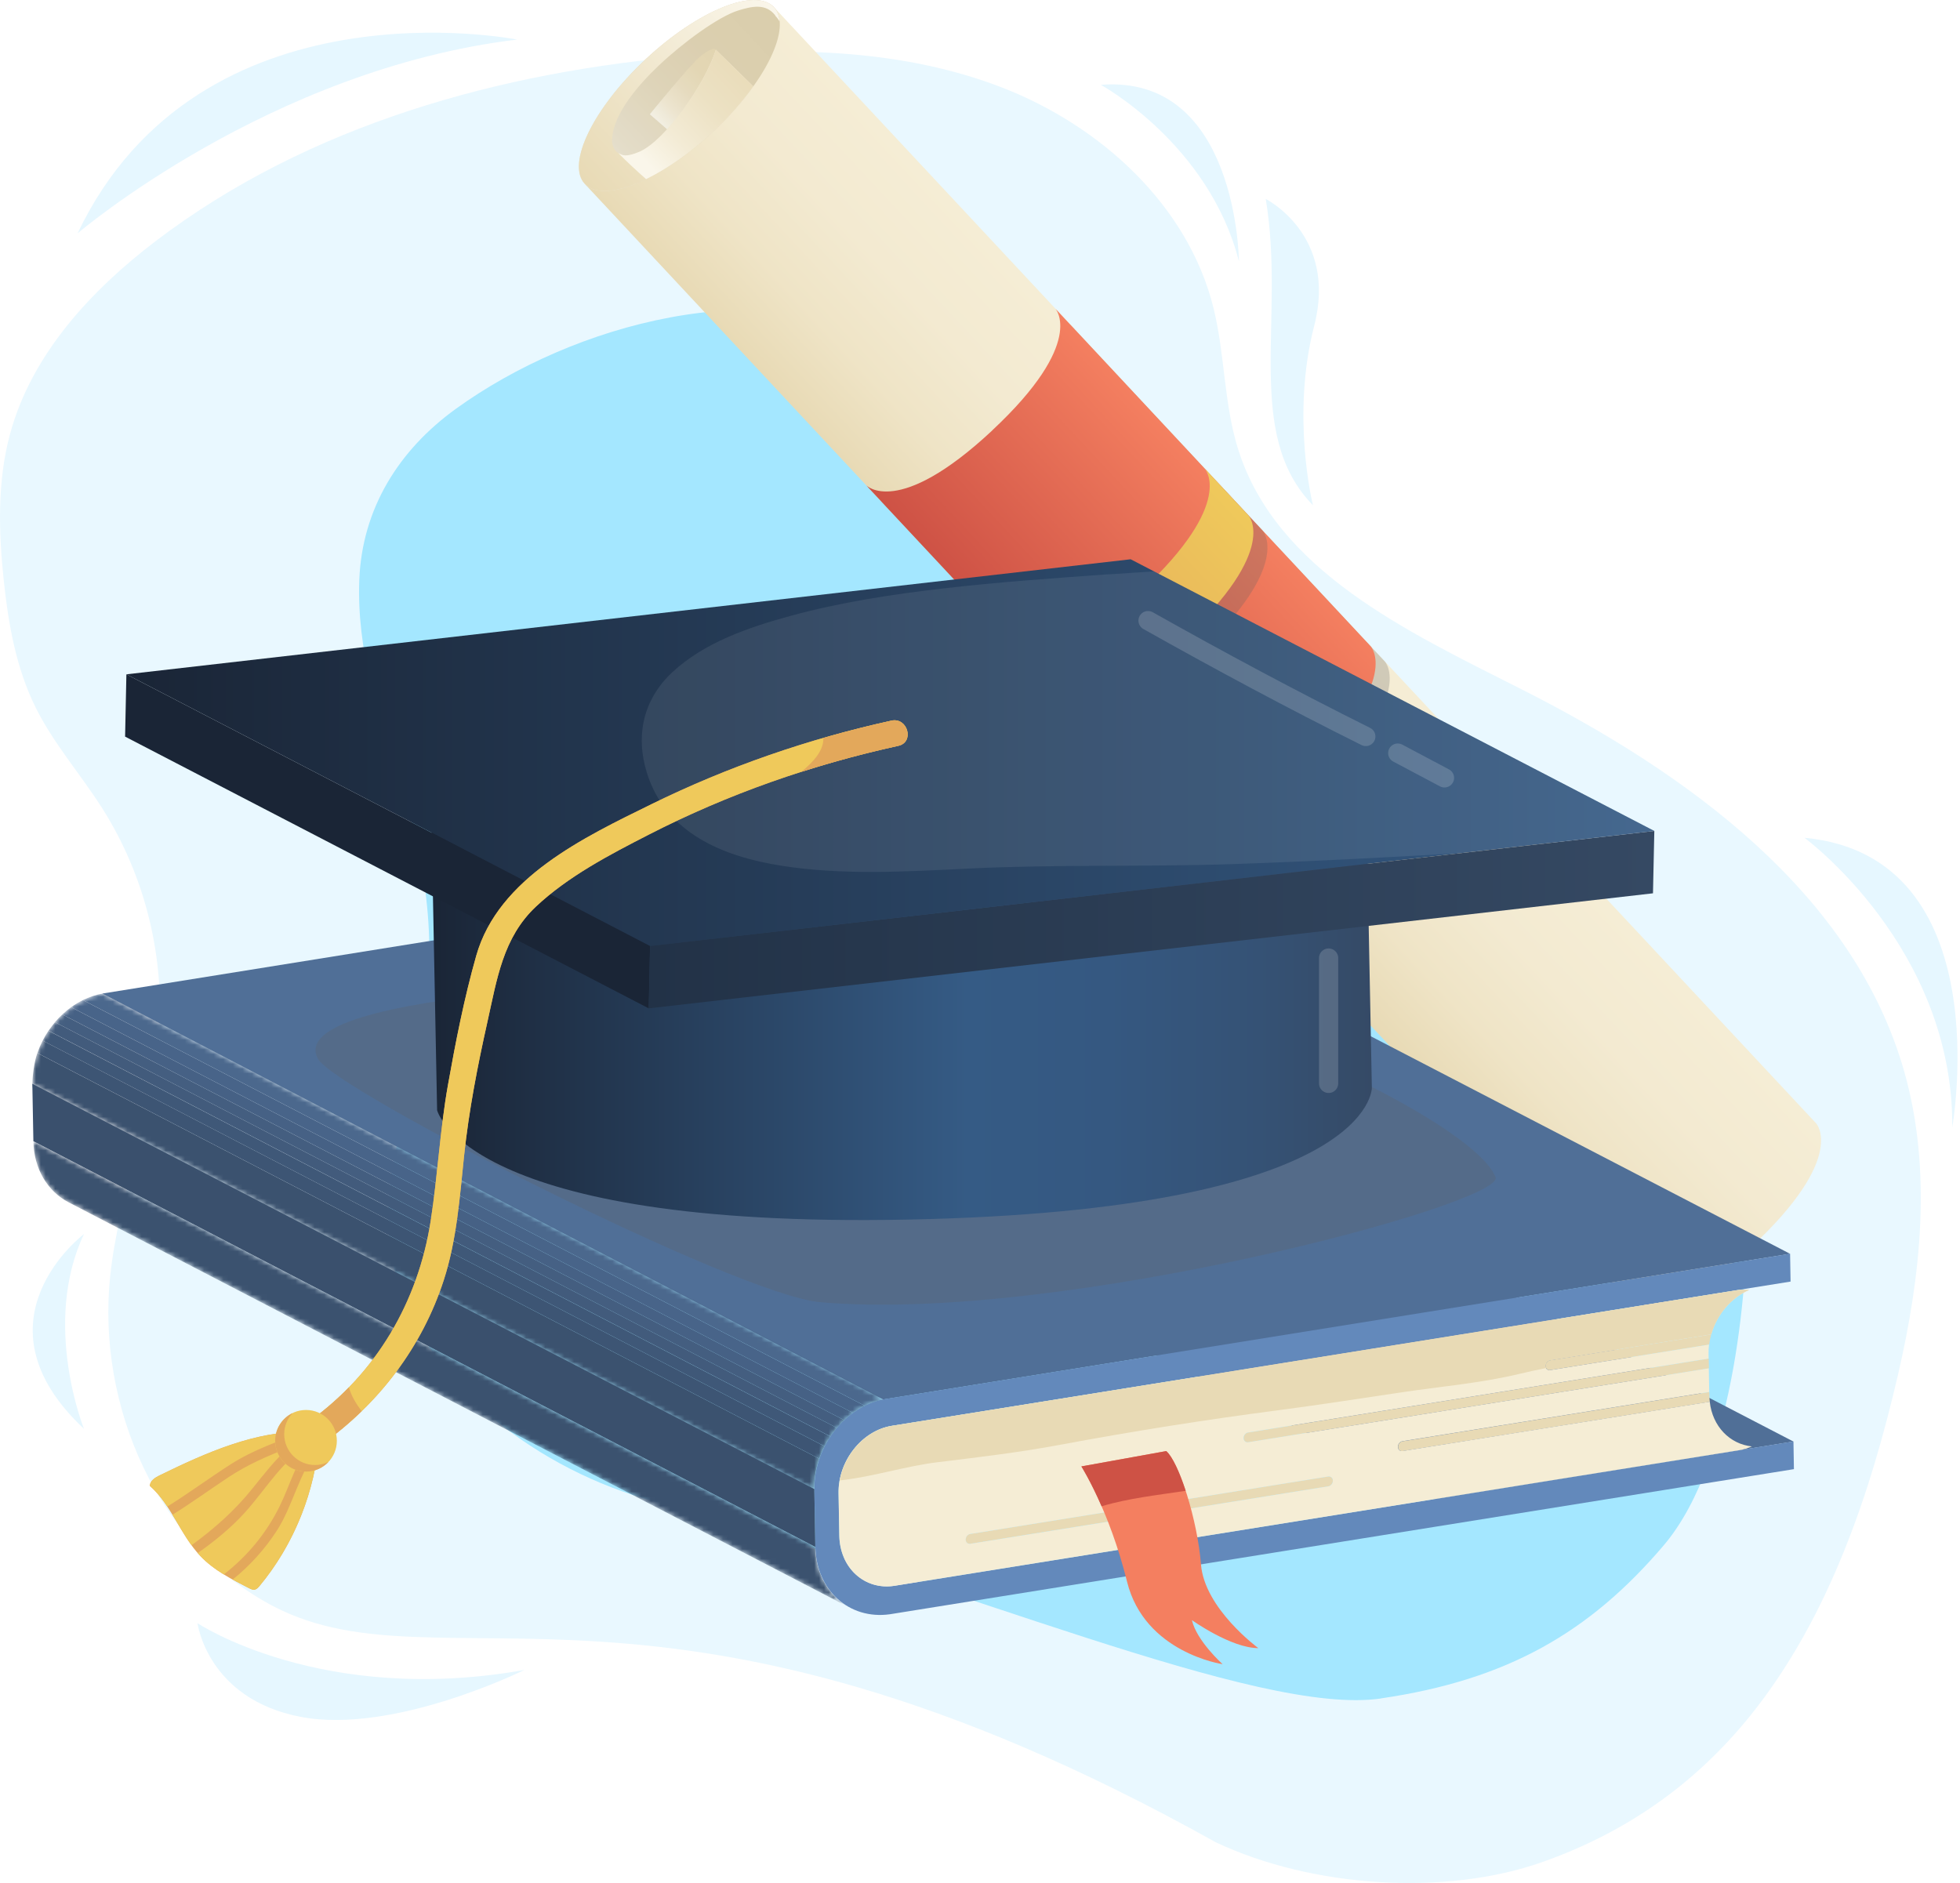
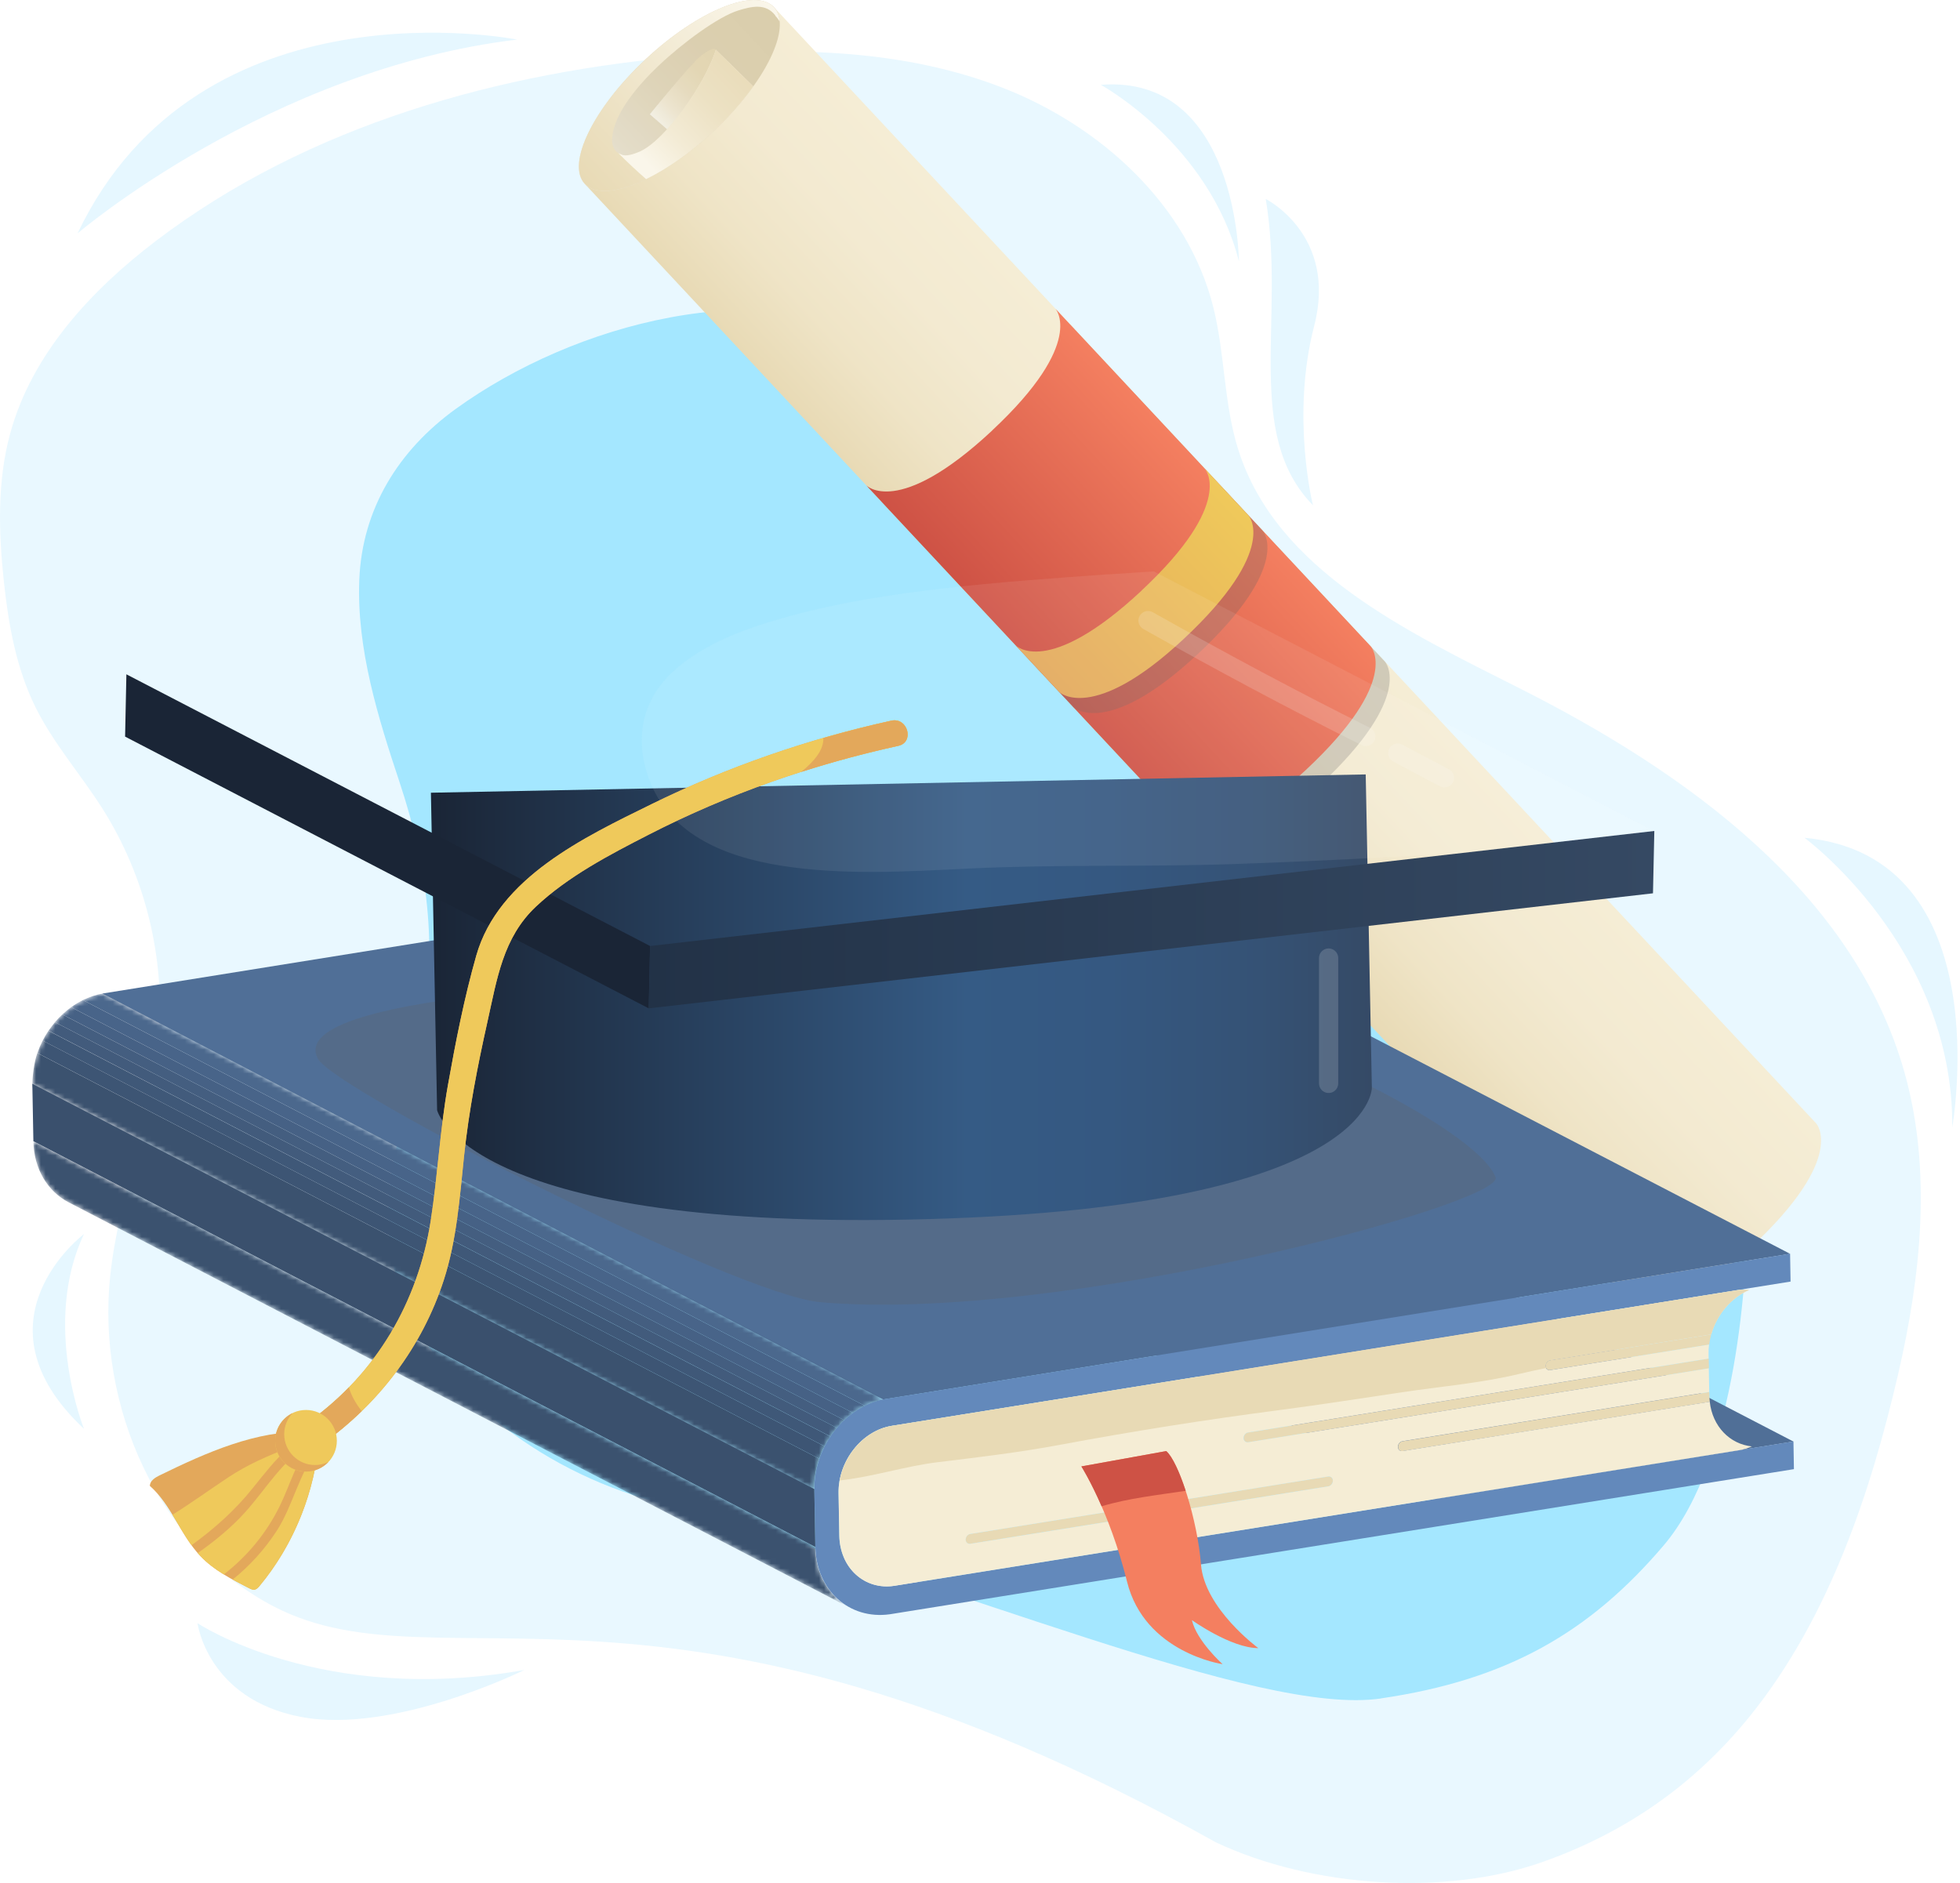
<svg xmlns="http://www.w3.org/2000/svg" width="408" height="392" viewBox="0 0 408 392" fill="none">
  <g clip-path="url(#clip0_272_1452)">
    <path d="M253.03 383.5C138.35 319.48 92.15 352.6 57.09 334.49C32.9 321.99 20.09 292.7 22.94 265.62C24.7 248.88 31.57 232.98 33.01 216.21C34.44 199.59 30.29 182.54 21.39 168.44C16.87 161.28 11.17 154.86 7.41 147.27C3.36 139.11 1.75 129.97 0.79 120.92C-0.3 110.68 -0.59 100.18 2.12 90.24C6.61 73.77 18.89 60.48 32.47 50.14C64.16 26.03 104.15 14.87 143.83 11.59C165.7 9.78 188.31 10.32 208.76 18.29C229.21 26.27 247.28 42.75 252.59 64.05C255 73.74 254.74 83.99 257.73 93.51C265.65 118.75 292.89 131.45 316.5 143.38C351.15 160.88 385.96 185.93 396.46 223.31C402.2 243.76 399.88 265.65 395.06 286.34C389.56 309.95 380.99 336.53 364.32 357.2C352.76 371.53 338.35 381.54 320.99 387.67C301.13 394.68 273.37 393.11 253.04 383.51" fill="#E9F8FF" />
    <path d="M287.49 353.57C313.65 349.75 330.88 339.88 346.31 321.73C361.74 303.58 363.81 264.25 363.66 252.36C363.52 241.89 362.07 231.64 358.39 221.99C351.7 211.45 342.86 202.46 332.95 194.87C308.38 176.04 278.9 166.06 252.76 149.96C238.75 141.33 226.27 130.05 218.52 115.36C214.06 106.91 211.72 97.47 206.76 89.27C202.13 81.62 194.87 75.49 186.99 71.39C158.7 56.67 119.46 67.36 94.88 85.12C82.98 93.72 75.37 105.91 74.79 120.75C74.23 135.1 78.7 149.4 83.18 162.86C88.96 180.23 91.04 196.72 87.95 214.87C85.21 230.95 78.08 247.17 81.97 263.64C87.94 288.9 113.09 306.3 135.88 312.46C199.92 329.77 261.74 357.36 287.49 353.59V353.57Z" fill="#A4E7FF" />
    <path d="M16.15 48.58C16.15 48.58 56.15 14.41 107.65 8.24C107.65 8.24 41.65 -4.93 16.15 48.57V48.58Z" fill="#E6F7FF" />
    <path d="M41.1 337.91C41.1 337.91 66.9 355.16 109.15 347.66C109.15 347.66 81.9 361.16 62.53 357.41C43.15 353.66 41.11 337.91 41.11 337.91H41.1Z" fill="#E6F7FF" />
    <path d="M17.48 297.45C17.48 297.45 8.65 275.58 17.48 256.91C17.48 256.91 -6.52 274.99 17.48 297.45Z" fill="#E6F7FF" />
    <path d="M375.62 174.41C375.62 174.41 406.64 197.16 406.39 234.66C406.39 234.66 416.44 178.24 375.62 174.41Z" fill="#E6F7FF" />
    <path d="M229.15 17.66C229.15 17.66 251.65 29.91 257.9 54.41C257.9 54.41 257.65 15.41 229.15 17.66Z" fill="#E6F7FF" />
    <path d="M263.48 41.41C267.65 66.41 258.79 90.31 273.31 105.19C273.31 105.19 268.67 86.73 273.57 67.82C278.47 48.91 263.48 41.42 263.48 41.42V41.41Z" fill="#E6F7FF" />
    <g filter="url(#filter0_d_272_1452)">
      <path d="M335.68 274.65C335.68 274.65 342.63 281.28 361.52 263.63C381.61 244.88 375.06 237.87 375.06 237.87L158.1 5.49C158.1 5.49 164.64 12.5 144.95 30.88C125.26 49.27 118.71 42.26 118.71 42.26L335.67 274.65H335.68Z" fill="url(#paint0_linear_272_1452)" />
      <g style="mix-blend-mode:multiply" opacity="0.25">
        <path d="M206.45 96.76C226.14 78.37 219.6 71.37 219.6 71.37L285.27 141.7C285.27 141.7 291.81 148.71 271.73 167.46C252.83 185.1 245.89 178.48 245.89 178.48L180.22 108.15C180.22 108.15 186.76 115.16 206.46 96.77L206.45 96.76Z" fill="#606060" />
      </g>
      <path d="M203.52 93.62C223.21 75.23 216.67 68.23 216.67 68.23L282.34 138.56C282.34 138.56 288.88 145.57 268.8 164.32C249.9 181.96 242.96 175.34 242.96 175.34L177.29 105.01C177.29 105.01 183.83 112.02 203.53 93.63L203.52 93.62Z" fill="url(#paint1_linear_272_1452)" />
      <g style="mix-blend-mode:multiply" opacity="0.25">
        <path d="M237.56 130.08C257.25 111.69 250.71 104.69 250.71 104.69L259.82 114.45C259.82 114.45 266.36 121.46 246.28 140.21C227.38 157.85 220.44 151.23 220.44 151.23L211.33 141.47C211.33 141.47 217.87 148.48 237.57 130.09L237.56 130.08Z" fill="#606060" />
      </g>
      <path d="M234.63 126.94C254.32 108.55 247.78 101.55 247.78 101.55L256.89 111.31C256.89 111.31 263.43 118.32 243.35 137.07C224.45 154.71 217.51 148.09 217.51 148.09L208.4 138.33C208.4 138.33 214.94 145.34 234.64 126.95L234.63 126.94Z" fill="url(#paint2_linear_272_1452)" />
      <path d="M145.444 31.41C156.321 21.257 161.991 9.655 158.109 5.497C154.227 1.339 142.264 6.198 131.387 16.351C120.511 26.504 114.841 38.105 118.723 42.264C122.605 46.422 134.568 41.562 145.444 31.41Z" fill="url(#paint3_linear_272_1452)" />
      <g style="mix-blend-mode:multiply" opacity="0.1">
        <path d="M145.444 31.41C156.321 21.257 161.991 9.655 158.109 5.497C154.227 1.339 142.264 6.198 131.387 16.351C120.511 26.504 114.841 38.105 118.723 42.264C122.605 46.422 134.568 41.562 145.444 31.41Z" fill="#606060" />
      </g>
      <path d="M136.4 31.39C136.4 31.39 145.48 19.36 146.11 16.22C146.75 13.08 144.85 14.11 142.83 15.69C140.81 17.27 132.27 27.79 132.27 27.79L136.4 31.39Z" fill="url(#paint4_linear_272_1452)" />
      <g style="mix-blend-mode:multiply" opacity="0.05">
        <path d="M136.4 31.39C136.4 31.39 145.48 19.36 146.11 16.22C146.75 13.08 144.85 14.11 142.83 15.69C140.81 17.27 132.27 27.79 132.27 27.79L136.4 31.39Z" fill="#606060" />
      </g>
      <path d="M131.38 16.35C142.26 6.19 154.22 1.33 158.1 5.49C158.82 6.26 159.2 7.28 159.29 8.5C159.05 8.05 158.76 7.67 158.44 7.35C158.41 7.29 158.4 7.23 158.35 7.17C156.37 4.63 153.44 5.34 150.74 6.16C146.55 7.43 139.09 12.95 134.22 17.56C130.47 21.1 124.61 27.47 124.42 33.01C124.36 34.72 125.14 35.76 126.3 36.15C127.18 36.67 128.9 36.14 130.29 35.51C135.43 33.17 143.67 21.78 146.02 14.37L153.8 21.98C151.58 25.09 148.75 28.31 145.44 31.41C134.56 41.57 122.6 46.43 118.72 42.27C114.84 38.11 120.51 26.51 131.39 16.36L131.38 16.35Z" fill="url(#paint5_linear_272_1452)" />
      <path d="M125.69 35.84C125.88 35.96 126.08 36.07 126.3 36.14C127.18 36.66 128.9 36.13 130.29 35.5C135.43 33.16 143.67 21.77 146.02 14.36L153.8 21.97C151.58 25.08 148.75 28.3 145.44 31.4C140.75 35.78 135.86 39.17 131.49 41.29C129.5 39.53 127.55 37.74 125.69 35.84Z" fill="url(#paint6_linear_272_1452)" />
    </g>
    <g filter="url(#filter1_d_272_1452)">
      <path d="M295.45 316.12L132.67 231.65L207.55 219.63L370.32 304.1L295.45 316.12Z" fill="#506F97" />
      <path d="M353.21 281.8C353.02 282.49 352.88 283.19 352.79 283.92L319.69 289.23C319.17 289.31 318.74 288.92 318.73 288.36C318.73 287.8 319.13 287.27 319.66 287.19L353.22 281.8H353.21Z" fill="#E8DAB5" />
      <path d="M352.82 293.79L352.84 294.65C352.84 294.71 352.84 294.78 352.84 294.84C352.85 295.17 352.88 295.51 352.92 295.83L288.98 306.09C288.47 306.17 288.04 305.78 288.03 305.22C288.03 304.66 288.43 304.13 288.95 304.05L352.83 293.79H352.82Z" fill="#E8DAB5" />
      <path d="M352.7 286.83L352.74 288.86L256.85 304.25C256.33 304.33 255.9 303.94 255.89 303.38C255.89 302.82 256.29 302.3 256.82 302.22L352.71 286.83H352.7Z" fill="#E8DAB5" />
      <path d="M273.49 311.38C274 311.3 274.44 311.69 274.45 312.25C274.45 312.81 274.04 313.34 273.52 313.42L198.97 325.39C198.45 325.47 198.02 325.08 198.01 324.52C198.01 323.96 198.41 323.43 198.94 323.35L273.49 311.38Z" fill="#E8DAB5" />
      <mask id="mask0_272_1452" style="mask-type:luminance" maskUnits="userSpaceOnUse" x="3" y="241" width="172" height="98">
        <path d="M174.05 338.77L11.28 254.3C6.94 252.05 4.05 247.38 3.95 241.59L166.72 326.06C166.82 331.86 169.72 336.52 174.05 338.77Z" fill="white" />
      </mask>
      <g mask="url(#mask0_272_1452)">
        <path d="M174.05 338.77L11.28 254.3C6.94 252.05 4.05 247.38 3.95 241.59L166.72 326.06C166.82 331.86 169.72 336.52 174.05 338.77Z" fill="#3B526F" />
      </g>
      <path d="M206.85 180.56L130.54 192.81L18.31 210.84L180.86 295.34L293.32 277.27L369.63 265.02L206.85 180.56Z" fill="#506F97" />
      <path d="M369.63 265.02L369.73 270.8L358.43 272.61L182.64 300.83C176.43 301.83 171.44 308.15 171.56 314.87L171.72 323.7C171.84 330.43 177.02 335.11 183.24 334.12L295.46 316.1L370.33 304.08L370.43 309.85L295.64 321.86L182.24 340.06C173.71 341.25 166.89 334.99 166.73 326.03L166.52 314.13C166.36 305.17 172.93 296.76 181.17 295.27L293.33 277.25L369.64 265L369.63 265.02Z" fill="#6389BB" />
      <path d="M352.91 295.82C353.47 300.94 357.07 304.64 361.68 305.12C360.82 305.49 359.94 305.77 359.02 305.91L183.23 334.13C177.02 335.13 171.83 330.44 171.71 323.71L171.55 314.88C171.43 308.15 176.42 301.83 182.63 300.84L358.42 272.62C359.34 272.47 360.23 272.46 361.1 272.55C357.36 274.15 354.37 277.68 353.2 281.8L319.64 287.19C319.12 287.27 318.7 287.81 318.71 288.36C318.71 288.92 319.15 289.31 319.67 289.23L352.76 283.92C352.68 284.54 352.65 285.17 352.66 285.81L352.68 286.83L256.79 302.22C256.27 302.3 255.85 302.83 255.86 303.38C255.87 303.94 256.3 304.33 256.82 304.25L352.71 288.86L352.8 293.78L288.92 304.04C288.41 304.12 287.99 304.66 288 305.21C288 305.77 288.44 306.16 288.95 306.08L352.88 295.82H352.91ZM273.53 313.42C274.04 313.34 274.47 312.81 274.46 312.25C274.46 311.69 274.01 311.3 273.5 311.38L198.95 323.35C198.43 323.43 198.01 323.97 198.02 324.52C198.02 325.08 198.46 325.47 198.98 325.39L273.53 313.42Z" fill="#F5EDD5" />
      <g style="mix-blend-mode:multiply">
        <path d="M192.18 308.41C200.66 307.37 209.09 306.38 217.5 304.81C232.82 301.95 247.99 299.55 263.44 297.54C271.93 296.43 280.39 295.1 288.86 293.84C297.01 292.63 305.34 291.93 313.36 290C315.19 289.56 317.03 289.16 318.86 288.8C318.79 288.67 318.74 288.52 318.74 288.35C318.74 287.79 319.14 287.26 319.67 287.18L353.23 281.79C354.4 277.67 357.38 274.14 361.13 272.54C360.27 272.45 359.37 272.46 358.45 272.61L182.66 300.83C177.28 301.69 172.82 306.55 171.8 312.2C178.68 311.46 185.31 309.25 192.2 308.4L192.18 308.41Z" fill="#E8DAB5" />
      </g>
      <path d="M166.72 326.05L3.95 241.58L3.73 229.62L166.51 313.99L166.72 326.05Z" fill="#3A506D" />
      <mask id="mask1_272_1452" style="mask-type:luminance" maskUnits="userSpaceOnUse" x="3" y="210" width="179" height="105">
        <path d="M166.51 314.15L3.73 229.69C3.57 220.73 10.14 212.32 18.38 210.83L181.15 295.3C172.91 296.79 166.34 305.2 166.5 314.16L166.51 314.15Z" fill="white" />
      </mask>
      <g mask="url(#mask1_272_1452)">
        <path d="M166.51 314.42L3.73 230.51C3.69 228.29 4.06 225.27 4.77 223.22L167.54 307.69C166.83 309.75 166.46 311.93 166.5 314.15" fill="#3B526F" />
        <path d="M167.55 307.69L4.78 223.22C5.09 222.33 5.46 221.47 5.88 220.63L168.65 305.1C168.22 305.93 167.85 306.8 167.55 307.69Z" fill="#3D5574" />
        <path d="M168.66 305.1L5.88 220.64C6.24 219.93 6.65 219.24 7.09 218.59L169.86 303.06C169.42 303.72 169.01 304.4 168.65 305.11" fill="#3F5878" />
        <path d="M169.87 303.05L7.1 218.58C7.52 217.96 7.97 217.37 8.45 216.8L171.22 301.27C170.74 301.84 170.29 302.43 169.87 303.05Z" fill="#425B7C" />
        <path d="M171.22 301.27L8.44 216.8C8.92 216.23 9.44 215.69 9.98 215.19L172.75 299.66C172.21 300.17 171.7 300.71 171.21 301.27" fill="#445E80" />
        <path d="M172.75 299.66L9.98 215.19C10.56 214.65 11.17 214.14 11.81 213.68L174.58 298.15C173.94 298.61 173.33 299.11 172.75 299.66Z" fill="#466185" />
        <path d="M174.58 298.15L11.81 213.68C12.59 213.12 13.41 212.62 14.26 212.2L177.03 296.67C176.18 297.09 175.36 297.59 174.58 298.15Z" fill="#486489" />
        <path d="M177.04 296.67L14.26 212.2C15.57 211.56 16.95 211.09 18.39 210.83L181.16 295.3C179.73 295.56 178.34 296.03 177.03 296.67" fill="#4B688D" />
      </g>
      <path d="M222.11 309.28C222.11 309.28 227.94 318.45 231.61 333.28C235.28 348.11 251.5 350.45 251.5 350.45C251.5 350.45 246.11 345.62 245.11 341.28C245.11 341.28 253.28 347.11 258.94 347.11C258.94 347.11 247.73 338.91 247 329.68C246.27 320.45 242.44 308.4 239.77 306.09L222.1 309.28H222.11Z" fill="#F47F60" />
      <path d="M243.82 314.37C242.51 310.35 241.01 307.17 239.77 306.09L222.1 309.28C222.1 309.28 224 312.27 226.31 317.58C232.02 315.87 237.94 315.26 243.81 314.36L243.82 314.37Z" fill="#CE5245" />
    </g>
    <g style="mix-blend-mode:multiply" opacity="0.25">
      <path d="M311.33 245.09C313.25 250.54 220.82 275.49 170.8 271.1C153.19 269.55 69.75 226.94 66.2 220.46C58.4 206.2 140.38 203.6 190.55 201.9C240.72 200.2 307.12 233.16 311.32 245.1L311.33 245.09Z" fill="#606060" />
    </g>
    <path d="M285.57 226.44C285.57 226.44 286.07 252 188.77 253.9C96.94 255.7 90.99 231.12 90.99 231.12L89.7 165.03L284.29 161.22L285.57 226.42V226.44Z" fill="url(#paint7_linear_272_1452)" />
-     <path d="M135.32 196.94L26.31 140.38L235.36 116.43L344.37 172.99L135.32 196.94Z" fill="url(#paint8_linear_272_1452)" />
    <path d="M135.04 209.92L26.04 153.35L26.31 140.38L135.32 196.94L135.04 209.92Z" fill="#1A2536" />
    <path d="M135.32 196.94L344.37 172.99L344.09 185.97L135.04 209.92L135.32 196.94Z" fill="url(#paint9_linear_272_1452)" />
    <g opacity="0.08">
      <path d="M230.74 119.55C219.29 120.37 207.83 121.17 196.41 122.49C185.63 123.74 174.83 125.39 164.35 128.27C155.8 130.62 146.61 133.76 139.99 139.91C133.93 145.53 132.22 153.06 134.66 160.9C138.57 173.46 150.55 178.31 162.59 180.22C175.48 182.26 188.67 181.45 201.64 180.82C219.94 179.93 238.3 180.5 256.62 179.89C272.58 179.35 288.53 178.52 304.47 177.58L344.37 173.01L240.19 118.95C237.02 119.18 233.85 119.35 230.74 119.57V119.55Z" fill="#FAFAFA" />
    </g>
    <path d="M64.2 298.04C53.35 297.74 43 302.37 33.19 307.16C32.27 307.61 31.21 308.28 31.19 309.33C35.66 313.26 37.56 319.54 41.66 323.88C44.49 326.88 48.21 328.78 51.84 330.63C52.22 330.82 52.63 331.02 53.04 330.93C53.44 330.84 53.73 330.51 54 330.2C61.21 321.54 65.65 310.47 66.48 299.09" fill="#E3A85B" />
    <path d="M185.55 150.03C168.26 153.82 151.48 159.62 135.59 167.43C121.61 174.3 103.75 182.73 99.14 198.95C96.64 207.75 94.84 216.92 93.24 225.92C91.58 235.28 91.11 244.75 89.66 254.13C87.05 270.98 78.32 285.95 64.37 295.91C61.55 297.93 64.26 302.64 67.11 300.6C78.91 292.17 87.88 280.37 92.37 266.52C95.09 258.13 95.69 249.3 96.61 240.58C97.6 231.19 99.4 221.95 101.46 212.74C103.45 203.87 104.68 195.19 111.58 188.72C118.3 182.41 126.94 177.91 135.1 173.73C151.52 165.31 168.98 159.21 186.99 155.26C190.41 154.51 188.96 149.27 185.54 150.02L185.55 150.03Z" fill="#E3A85B" />
    <path d="M185.55 150.03C168.26 153.82 151.48 159.62 135.59 167.43C121.61 174.3 103.75 182.73 99.14 198.95C96.64 207.75 94.84 216.92 93.24 225.92C91.58 235.28 91.11 244.75 89.66 254.13C87.05 270.98 78.32 285.95 64.37 295.91C61.55 297.93 64.26 302.64 67.11 300.6C78.91 292.17 87.88 280.37 92.37 266.52C95.09 258.13 95.69 249.3 96.61 240.58C97.6 231.19 99.4 221.95 101.46 212.74C103.45 203.87 104.68 195.19 111.58 188.72C118.3 182.41 126.94 177.91 135.1 173.73C151.52 165.31 168.98 159.21 186.99 155.26C190.41 154.51 188.96 149.27 185.54 150.02L185.55 150.03Z" fill="#EFC95B" />
    <path d="M72.63 288.8C70.12 291.38 67.37 293.77 64.36 295.92C61.54 297.94 64.25 302.65 67.1 300.61C70.01 298.53 72.75 296.24 75.29 293.78C74.11 292.22 73.13 290.59 72.62 288.8H72.63Z" fill="#E3A85B" />
    <path d="M185.55 150.03C180.78 151.07 176.06 152.29 171.38 153.64C171.53 156.02 169.51 158.52 166.74 160.72C173.39 158.59 180.15 156.78 186.99 155.28C190.41 154.53 188.96 149.29 185.54 150.04L185.55 150.03Z" fill="#E3A85B" />
-     <path d="M34.82 313.64C39.33 310.85 43.58 307.67 48.07 304.81C52.83 301.78 58.05 300 63.29 298.04C52.78 298.02 42.73 302.5 33.2 307.16C32.28 307.61 31.22 308.28 31.2 309.33C32.62 310.58 33.77 312.06 34.83 313.64H34.82Z" fill="#EFC95B" />
    <path d="M52.64 309.77C55.02 306.8 57.32 303.82 60.1 301.39C55.77 303.07 51.55 304.89 47.59 307.51C43.67 310.1 39.88 312.87 35.9 315.34C37.2 317.47 38.41 319.68 39.87 321.69C44.59 318.26 48.92 314.43 52.64 309.77Z" fill="#EFC95B" />
    <path d="M46.58 327.77C51.48 323.99 55.51 319.1 58.24 313.52C60.36 309.18 61.64 304.31 64.66 300.54C58.9 303.8 55.4 309.97 51.04 314.81C48.16 318.01 44.74 320.8 41.16 323.32C41.33 323.51 41.49 323.7 41.66 323.89C43.11 325.43 44.79 326.67 46.58 327.77Z" fill="#EFC95B" />
    <path d="M57.64 318.63C55.12 322.52 52.01 325.96 48.43 328.84C49.56 329.46 50.7 330.05 51.84 330.63C52.22 330.82 52.63 331.02 53.04 330.93C53.44 330.84 53.73 330.51 54 330.2C60.63 322.23 64.92 312.22 66.2 301.79C62.27 306.57 60.99 313.46 57.64 318.63Z" fill="#EFC95B" />
    <path d="M70.12 299.95C70.12 303.49 67.25 306.37 63.7 306.37C60.15 306.37 57.28 303.5 57.28 299.95C57.28 296.4 60.15 293.53 63.7 293.53C67.25 293.53 70.12 296.4 70.12 299.95Z" fill="#EFC95B" />
    <path d="M65.58 304.99C62.04 304.99 59.16 302.12 59.16 298.57C59.16 296.87 59.83 295.32 60.91 294.17C58.77 295.21 57.28 297.4 57.28 299.94C57.28 303.48 60.15 306.36 63.7 306.36C65.54 306.36 67.2 305.58 68.37 304.34C67.53 304.75 66.58 304.99 65.58 304.99Z" fill="#E3A85B" />
    <path opacity="0.17" d="M290.96 156.78C294.2 158.5 297.45 160.22 300.69 161.94" stroke="#FAFAFA" stroke-width="4" stroke-linecap="round" stroke-linejoin="round" />
    <path opacity="0.17" d="M238.98 129.2C253.9 137.59 268.99 145.69 284.31 153.32" stroke="#FAFAFA" stroke-width="4" stroke-linecap="round" stroke-linejoin="round" />
    <path opacity="0.17" d="M276.57 199.45V225.54" stroke="#FAFAFA" stroke-width="4" stroke-linecap="round" stroke-linejoin="round" />
  </g>
  <defs>
    <filter id="filter0_d_272_1452" x="117.499" y="0.002" width="261.582" height="275.868" filterUnits="userSpaceOnUse" color-interpolation-filters="sRGB">
      <feFlood flood-opacity="0" result="BackgroundImageFix" />
      <feColorMatrix in="SourceAlpha" type="matrix" values="0 0 0 0 0 0 0 0 0 0 0 0 0 0 0 0 0 0 127 0" result="hardAlpha" />
      <feOffset dx="3" dy="-4" />
      <feColorMatrix type="matrix" values="0 0 0 0 0.376 0 0 0 0 0.376 0 0 0 0 0.376 0 0 0 0.21 0" />
      <feBlend mode="normal" in2="BackgroundImageFix" result="effect1_dropShadow_272_1452" />
      <feBlend mode="normal" in="SourceGraphic" in2="effect1_dropShadow_272_1452" result="shape" />
    </filter>
    <filter id="filter1_d_272_1452" x="3.727" y="176.56" width="369.703" height="173.89" filterUnits="userSpaceOnUse" color-interpolation-filters="sRGB">
      <feFlood flood-opacity="0" result="BackgroundImageFix" />
      <feColorMatrix in="SourceAlpha" type="matrix" values="0 0 0 0 0 0 0 0 0 0 0 0 0 0 0 0 0 0 127 0" result="hardAlpha" />
      <feOffset dx="3" dy="-4" />
      <feColorMatrix type="matrix" values="0 0 0 0 0.376 0 0 0 0 0.376 0 0 0 0 0.376 0 0 0 0.21 0" />
      <feBlend mode="normal" in2="BackgroundImageFix" result="effect1_dropShadow_272_1452" />
      <feBlend mode="normal" in="SourceGraphic" in2="effect1_dropShadow_272_1452" result="shape" />
    </filter>
    <linearGradient id="paint0_linear_272_1452" x1="269.843" y1="125.205" x2="230.45" y2="161.979" gradientUnits="userSpaceOnUse">
      <stop stop-color="#F5EDD5" />
      <stop offset="0.37" stop-color="#F3EAD1" />
      <stop offset="0.7" stop-color="#EFE4C6" />
      <stop offset="1" stop-color="#E8DAB5" />
    </linearGradient>
    <linearGradient id="paint1_linear_272_1452" x1="252.763" y1="106.908" x2="213.37" y2="143.682" gradientUnits="userSpaceOnUse">
      <stop stop-color="#F47F60" />
      <stop offset="1" stop-color="#CE5245" />
    </linearGradient>
    <linearGradient id="paint2_linear_272_1452" x1="255.595" y1="109.942" x2="216.202" y2="146.715" gradientUnits="userSpaceOnUse">
      <stop stop-color="#EFC95B" />
      <stop offset="1" stop-color="#E3A85B" />
    </linearGradient>
    <linearGradient id="paint3_linear_272_1452" x1="158.116" y1="5.504" x2="118.722" y2="42.278" gradientUnits="userSpaceOnUse">
      <stop stop-color="#E8DAB5" />
      <stop offset="0.29" stop-color="#E9DBB8" />
      <stop offset="0.55" stop-color="#ECE1C3" />
      <stop offset="0.8" stop-color="#F3EBD5" />
      <stop offset="1" stop-color="#FAF6EA" />
    </linearGradient>
    <linearGradient id="paint4_linear_272_1452" x1="147.594" y1="16.067" x2="133.544" y2="29.183" gradientUnits="userSpaceOnUse">
      <stop stop-color="#E8DAB5" />
      <stop offset="0.29" stop-color="#E9DBB8" />
      <stop offset="0.55" stop-color="#ECE1C3" />
      <stop offset="0.8" stop-color="#F3EBD5" />
      <stop offset="1" stop-color="#FAF6EA" />
    </linearGradient>
    <linearGradient id="paint5_linear_272_1452" x1="158.09" y1="5.49" x2="118.696" y2="42.263" gradientUnits="userSpaceOnUse">
      <stop stop-color="#FAF6EA" />
      <stop offset="1" stop-color="#E8DAB5" />
    </linearGradient>
    <linearGradient id="paint6_linear_272_1452" x1="161.003" y1="8.611" x2="121.61" y2="45.385" gradientUnits="userSpaceOnUse">
      <stop stop-color="#E8DAB5" />
      <stop offset="0.22" stop-color="#E9DBB8" />
      <stop offset="0.43" stop-color="#ECE1C3" />
      <stop offset="0.62" stop-color="#F3EBD5" />
      <stop offset="0.77" stop-color="#FAF6EA" />
    </linearGradient>
    <linearGradient id="paint7_linear_272_1452" x1="89.71" y1="207.61" x2="285.57" y2="207.61" gradientUnits="userSpaceOnUse">
      <stop stop-color="#1A2536" />
      <stop offset="0.57" stop-color="#355B85" />
      <stop offset="0.72" stop-color="#355881" />
      <stop offset="0.88" stop-color="#355275" />
      <stop offset="1" stop-color="#354A66" />
    </linearGradient>
    <linearGradient id="paint8_linear_272_1452" x1="26.31" y1="156.68" x2="344.37" y2="156.68" gradientUnits="userSpaceOnUse">
      <stop stop-color="#1A2536" />
      <stop offset="1" stop-color="#355B85" />
    </linearGradient>
    <linearGradient id="paint9_linear_272_1452" x1="135.04" y1="191.45" x2="344.37" y2="191.45" gradientUnits="userSpaceOnUse">
      <stop stop-color="#223247" />
      <stop offset="1" stop-color="#354963" />
    </linearGradient>
    <clipPath id="clip0_272_1452">
      <rect width="407.49" height="392" fill="white" />
    </clipPath>
  </defs>
</svg>